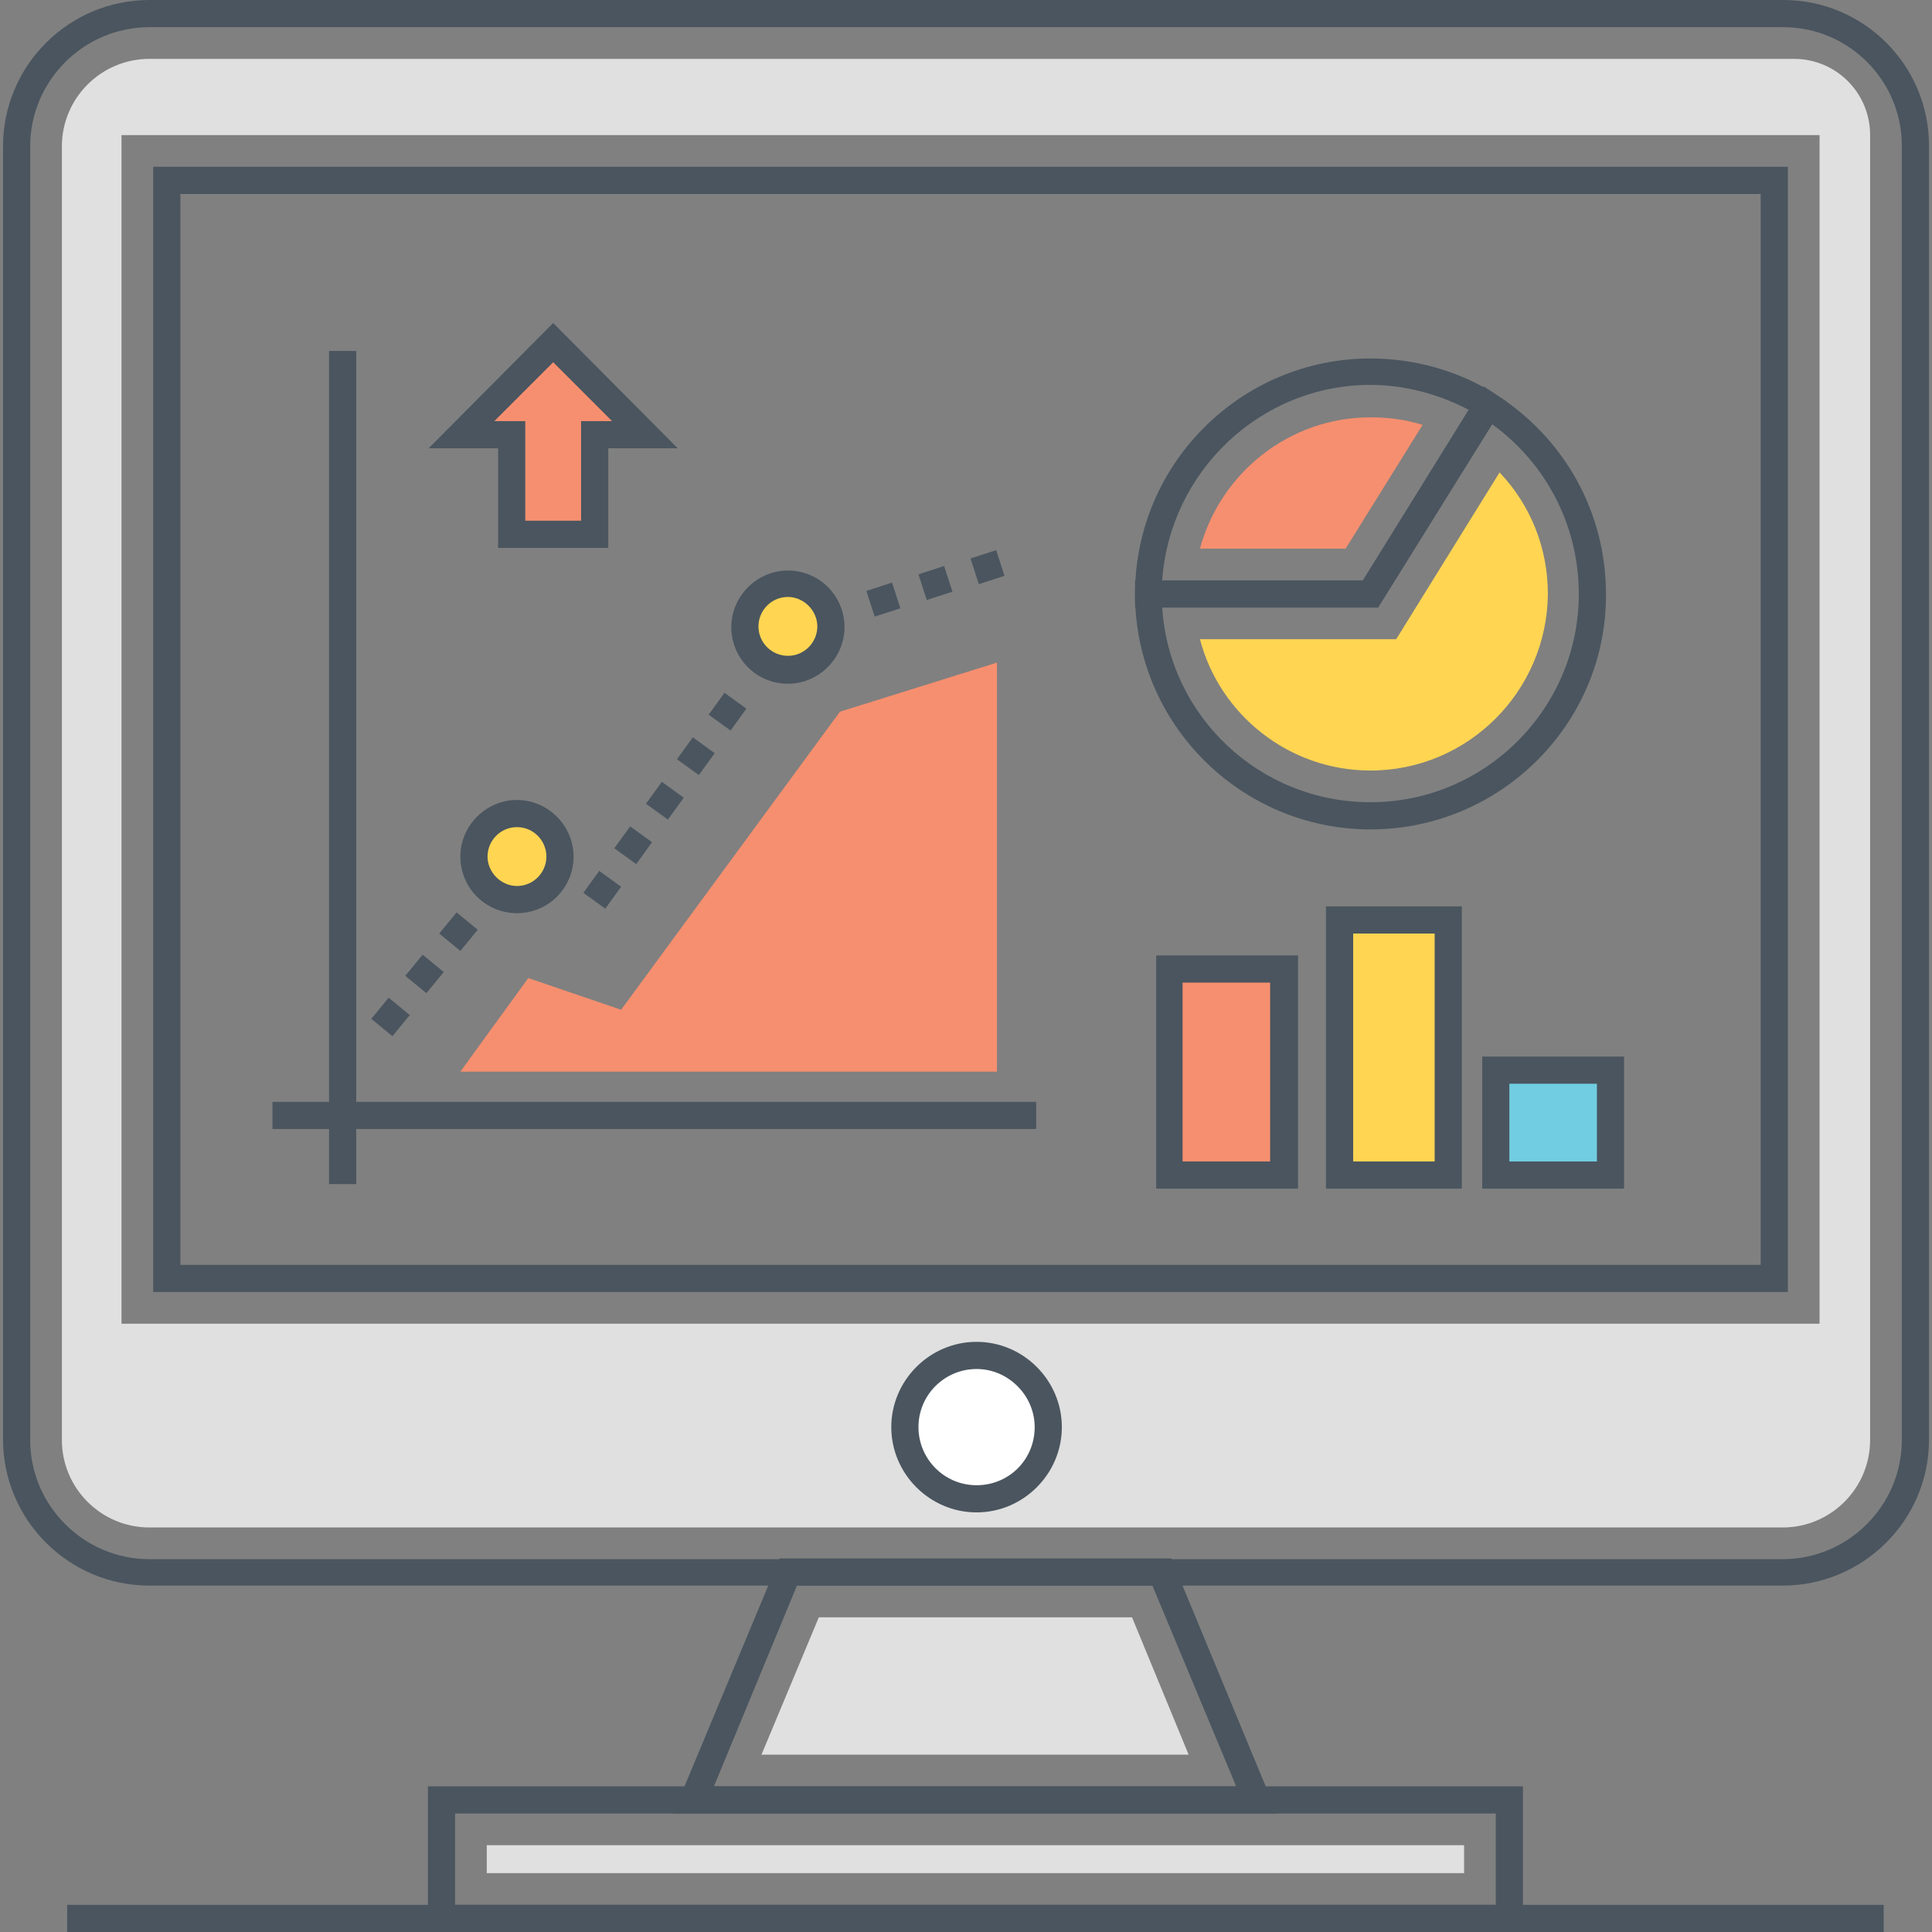
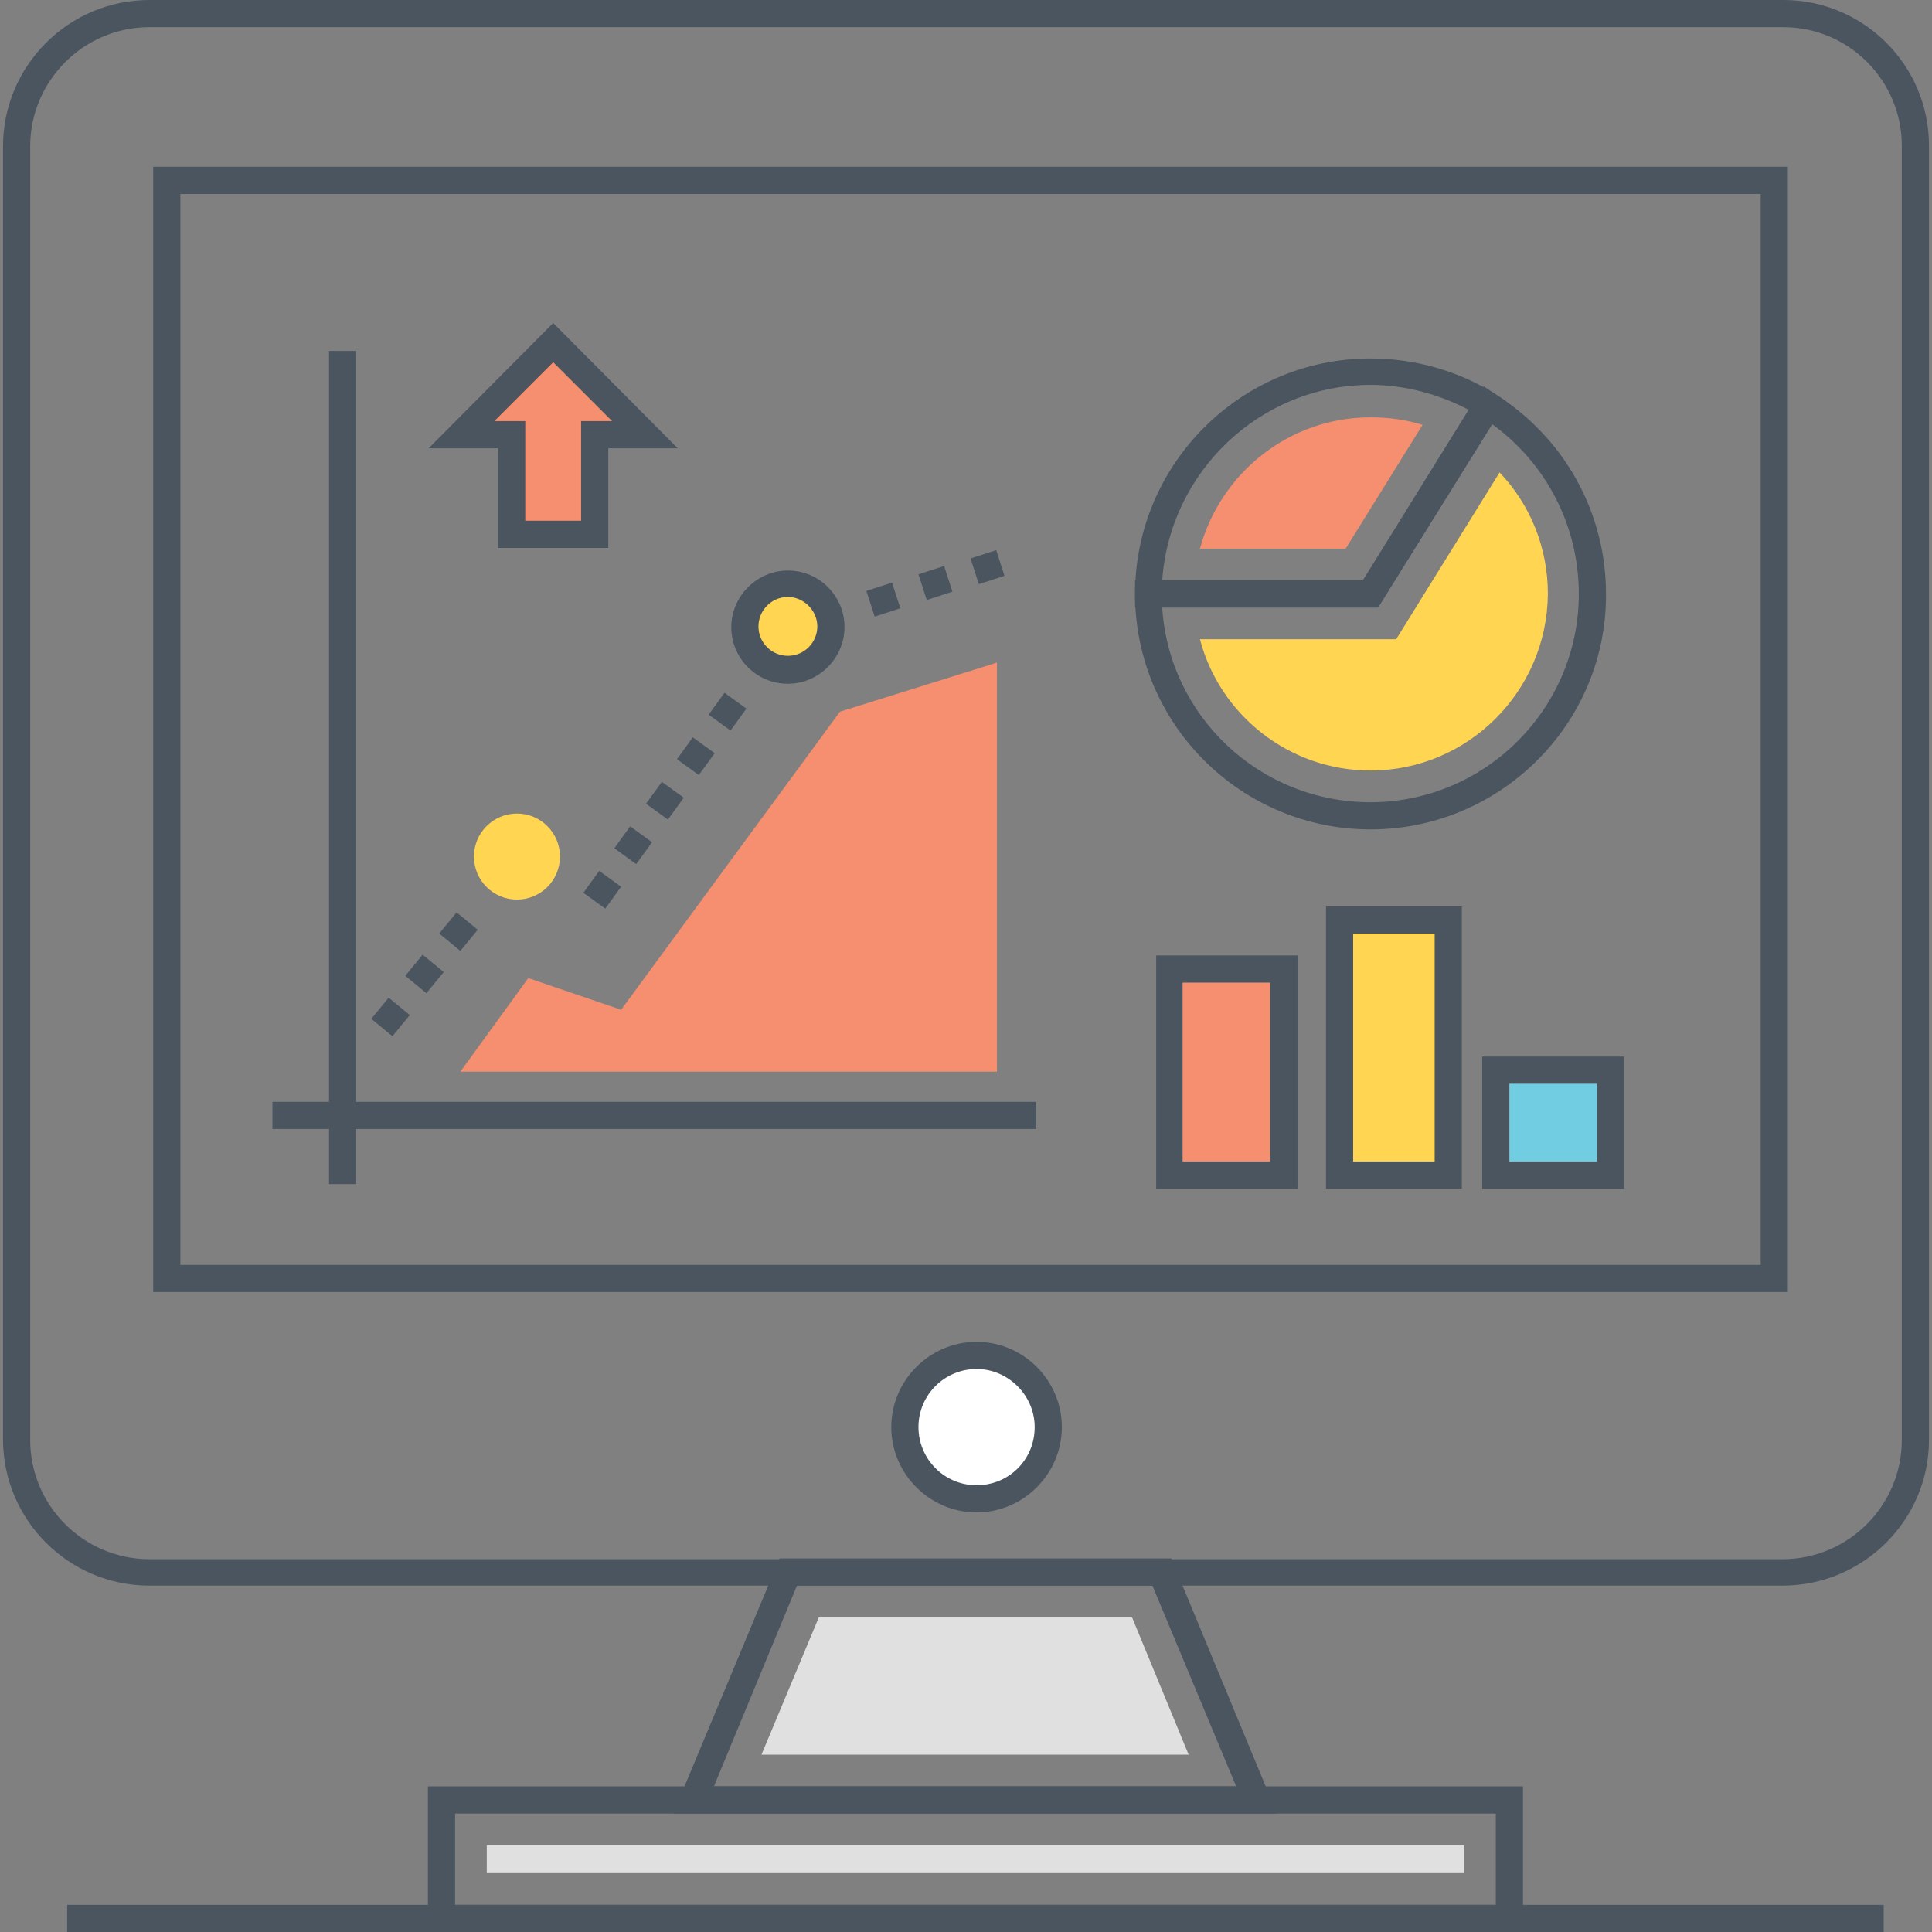
<svg xmlns="http://www.w3.org/2000/svg" version="1.1" id="Layer_1" x="0px" y="0px" width="256px" height="256px" viewBox="0 0 256 256" enable-background="new 0 0 256 256" xml:space="preserve">
  <rect x="0" y="0" width="256" height="256" fill="#808080" stroke="none" />
  <g>
    <g>
      <g>
        <path fill="#4A555F" d="M236.2,210.1H19.8c-10.7,0-19.4-8.7-19.4-19.4V19.4C0.4,8.7,9.1,0,19.8,0h216.5     c10.6,0,19.3,8.6,19.3,19.3v171.5C255.6,201.4,246.9,210.1,236.2,210.1z M19.8,3.6C11.1,3.6,4,10.7,4,19.4v171.4     c0,8.7,7.1,15.8,15.8,15.8h216.4c8.7,0,15.8-7.1,15.8-15.8V19.3c0-8.6-7-15.7-15.7-15.7H19.8z M236.9,171.2H20.3V22.1h216.6     V171.2z M23.9,167.6h209.4V25.7H23.9V167.6z" />
      </g>
-       <path fill="#E0E0E0" d="M19.8,7.8C13.4,7.8,8.2,13,8.2,19.4v171.4c0,6.4,5.2,11.6,11.6,11.6h216.4c6.4,0,11.6-5.2,11.6-11.6V17.9    l0,0c0-5.6-4.5-10.1-10.1-10.1H19.8z M241.1,175.4h-225V17.9h225V175.4z" />
      <g>
        <path fill="#4A555F" d="M169.2,240.3H89.2l14.1-33.8h51.9L169.2,240.3z M94.6,236.7h69.2l-11.1-26.6h-47.1L94.6,236.7z" />
      </g>
      <polygon fill="#E0E0E0" points="100.9,232.5 108.5,214.3 150,214.3 157.5,232.5   " />
      <g>
        <path fill="#4A555F" d="M201.8,256H56.7v-19.3h145.1V256z M60.3,252.4h137.9v-12.1H60.3V252.4z" />
      </g>
      <rect x="64.5" y="244.5" fill="#E0E0E0" width="129.5" height="3.7" />
      <g>
        <rect x="8.9" y="252.4" fill="#4A555F" width="240.7" height="3.6" />
      </g>
      <circle fill="#FFFFFF" cx="129.4" cy="189.1" r="9.5" />
      <g>
        <path fill="#4A555F" d="M129.4,200.4c-6.2,0-11.3-5.1-11.3-11.3c0-6.2,5.1-11.3,11.3-11.3c6.2,0,11.3,5.1,11.3,11.3     C140.7,195.3,135.6,200.4,129.4,200.4z M129.4,181.4c-4.2,0-7.7,3.4-7.7,7.7c0,4.2,3.4,7.7,7.7,7.7s7.7-3.4,7.7-7.7     C137.1,184.9,133.6,181.4,129.4,181.4z" />
      </g>
    </g>
    <g>
      <g>
        <path fill="#4A555F" d="M181.6,109.9c-17.2,0-31.2-14-31.2-31.2v-1.8h30.2l16-25.7l1.5,1c9.2,5.8,14.7,15.7,14.7,26.5     C212.9,95.9,198.8,109.9,181.6,109.9z M154,80.5c0.9,14.4,12.9,25.8,27.6,25.8c15.2,0,27.6-12.4,27.6-27.6     c0-9-4.3-17.3-11.5-22.5l-15.1,24.3H154z" />
      </g>
      <path fill="#FFD552" d="M181.6,102.1c-10.8,0-20-7.4-22.6-17.4h26l13.7-22.1c4.1,4.3,6.4,10,6.4,16.1    C205,91.6,194.5,102.1,181.6,102.1z" />
      <g>
        <path fill="#4A555F" d="M182.6,80.5h-32.2v-1.8c0-17.2,14-31.2,31.2-31.2c5.8,0,11.6,1.6,16.5,4.7l1.5,1L182.6,80.5z M154,76.9     h26.6l14-22.6c-4-2.1-8.5-3.3-13-3.3C167,51,155,62.5,154,76.9z" />
      </g>
      <path fill="#F68F6F" d="M159,72.7c2.7-10,11.8-17.4,22.6-17.4c2.3,0,4.7,0.3,6.9,1l-10.2,16.4H159z" />
    </g>
    <rect x="154.9" y="128.4" fill="#F68F6F" width="15.2" height="27.3" />
    <rect x="198.2" y="141.8" fill="#71CDE1" width="15.2" height="13.9" />
    <rect x="177.5" y="121.9" fill="#FFD552" width="14.4" height="33.8" />
    <g>
      <path fill="#4A555F" d="M172,157.5h-18.8v-30.9H172V157.5z M156.7,153.9h11.6v-23.7h-11.6V153.9z" />
    </g>
    <g>
      <path fill="#4A555F" d="M215.2,157.5h-18.8V140h18.8V157.5z M200,153.9h11.6v-10.3H200V153.9z" />
    </g>
    <g>
      <path fill="#4A555F" d="M193.7,157.5h-18v-37.4h18V157.5z M179.3,153.9h10.8v-30.2h-10.8V153.9z" />
    </g>
    <g>
      <rect x="43.6" y="46.5" fill="#4A555F" width="3.6" height="110.4" />
    </g>
    <g>
      <rect x="36.1" y="146" fill="#4A555F" width="101.2" height="3.6" />
    </g>
    <g>
      <path fill="#4A555F" d="M80.2,120.4l-2.9-2.1l2.1-2.9l2.9,2.1L80.2,120.4z M84.3,114.5l-2.9-2.1l2.1-2.9l2.9,2.1L84.3,114.5z     M88.5,108.6l-2.9-2.1l2.1-2.9l2.9,2.1L88.5,108.6z M92.6,102.7l-2.9-2.1l2.1-2.9l2.9,2.1L92.6,102.7z M96.8,96.8l-2.9-2.1    l2.1-2.9l2.9,2.1L96.8,96.8z" />
    </g>
    <g>
      <path fill="#4A555F" d="M115.9,81.7l-1.1-3.4l3.4-1.1l1.1,3.4L115.9,81.7z M122.8,79.5l-1.1-3.4l3.4-1.1l1.1,3.4L122.8,79.5z     M129.7,77.4l-1.1-3.4l3.4-1.1l1.1,3.4L129.7,77.4z" />
    </g>
    <g>
      <path fill="#4A555F" d="M52,137.3l-2.8-2.3l2.3-2.8l2.8,2.3L52,137.3z M56.5,131.6l-2.8-2.3l2.3-2.8l2.8,2.3L56.5,131.6z M61,126    l-2.8-2.3l2.3-2.8l2.8,2.3L61,126z" />
    </g>
    <circle fill="#FFD552" cx="68.5" cy="113.5" r="5.7" />
    <circle fill="#FFD552" cx="104.4" cy="83" r="5.7" />
    <g>
-       <path fill="#4A555F" d="M68.5,121c-4.2,0-7.5-3.4-7.5-7.5s3.4-7.5,7.5-7.5s7.5,3.4,7.5,7.5S72.7,121,68.5,121z M68.5,109.6    c-2.2,0-3.9,1.8-3.9,3.9s1.8,3.9,3.9,3.9c2.2,0,3.9-1.8,3.9-3.9S70.7,109.6,68.5,109.6z" />
-     </g>
+       </g>
    <g>
      <path fill="#4A555F" d="M104.4,90.6c-4.2,0-7.5-3.4-7.5-7.5s3.4-7.5,7.5-7.5c4.2,0,7.5,3.4,7.5,7.5S108.5,90.6,104.4,90.6z     M104.4,79.1c-2.2,0-3.9,1.8-3.9,3.9c0,2.2,1.8,3.9,3.9,3.9c2.2,0,3.9-1.8,3.9-3.9C108.3,80.9,106.5,79.1,104.4,79.1z" />
    </g>
    <polygon fill="#F68F6F" points="61,142 70,129.6 82.3,133.8 111.3,94.3 132.1,87.8 132.1,142  " />
    <polygon fill="#F68F6F" points="73.3,45.4 61.1,57.6 67.8,57.6 67.8,70.8 73.3,70.8 78.8,70.8 78.8,57.6 85.5,57.6  " />
    <g>
      <path fill="#4A555F" d="M80.6,72.6H66V59.4h-9.2l16.5-16.6l16.5,16.6h-9.2V72.6z M69.6,69H77V55.8h4.1l-7.8-7.8l-7.8,7.8h4.1V69z" />
    </g>
  </g>
</svg>